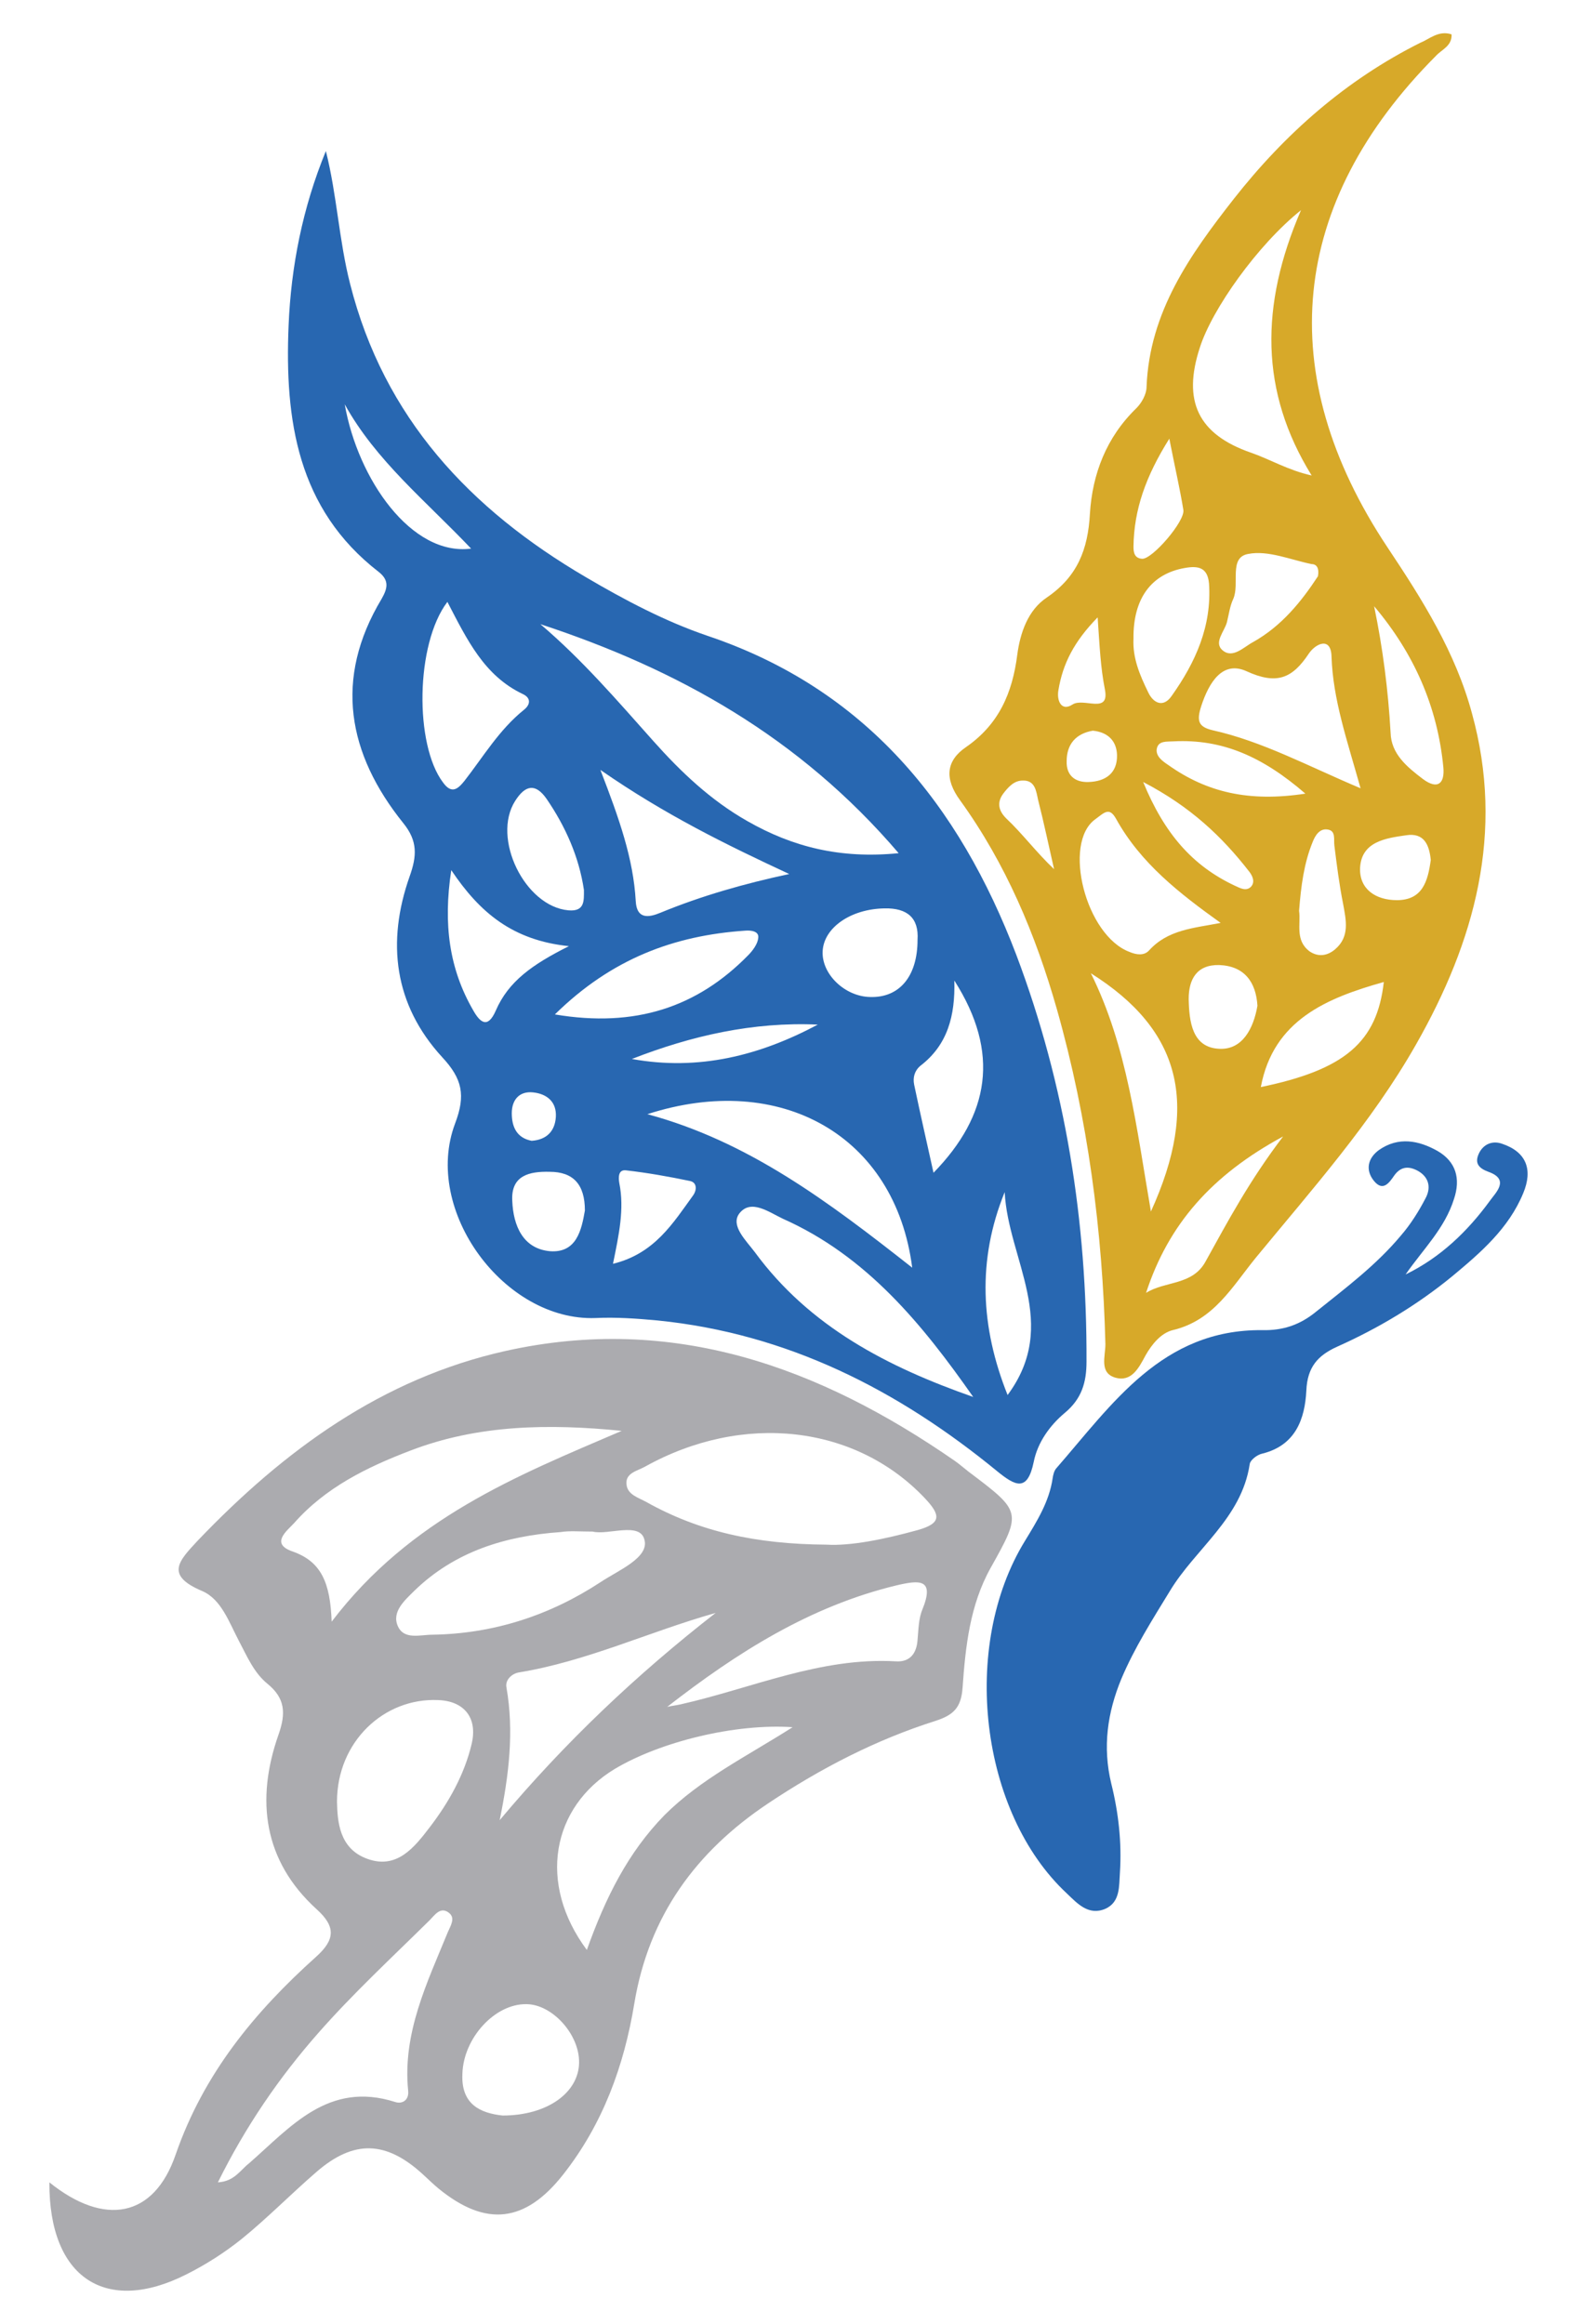
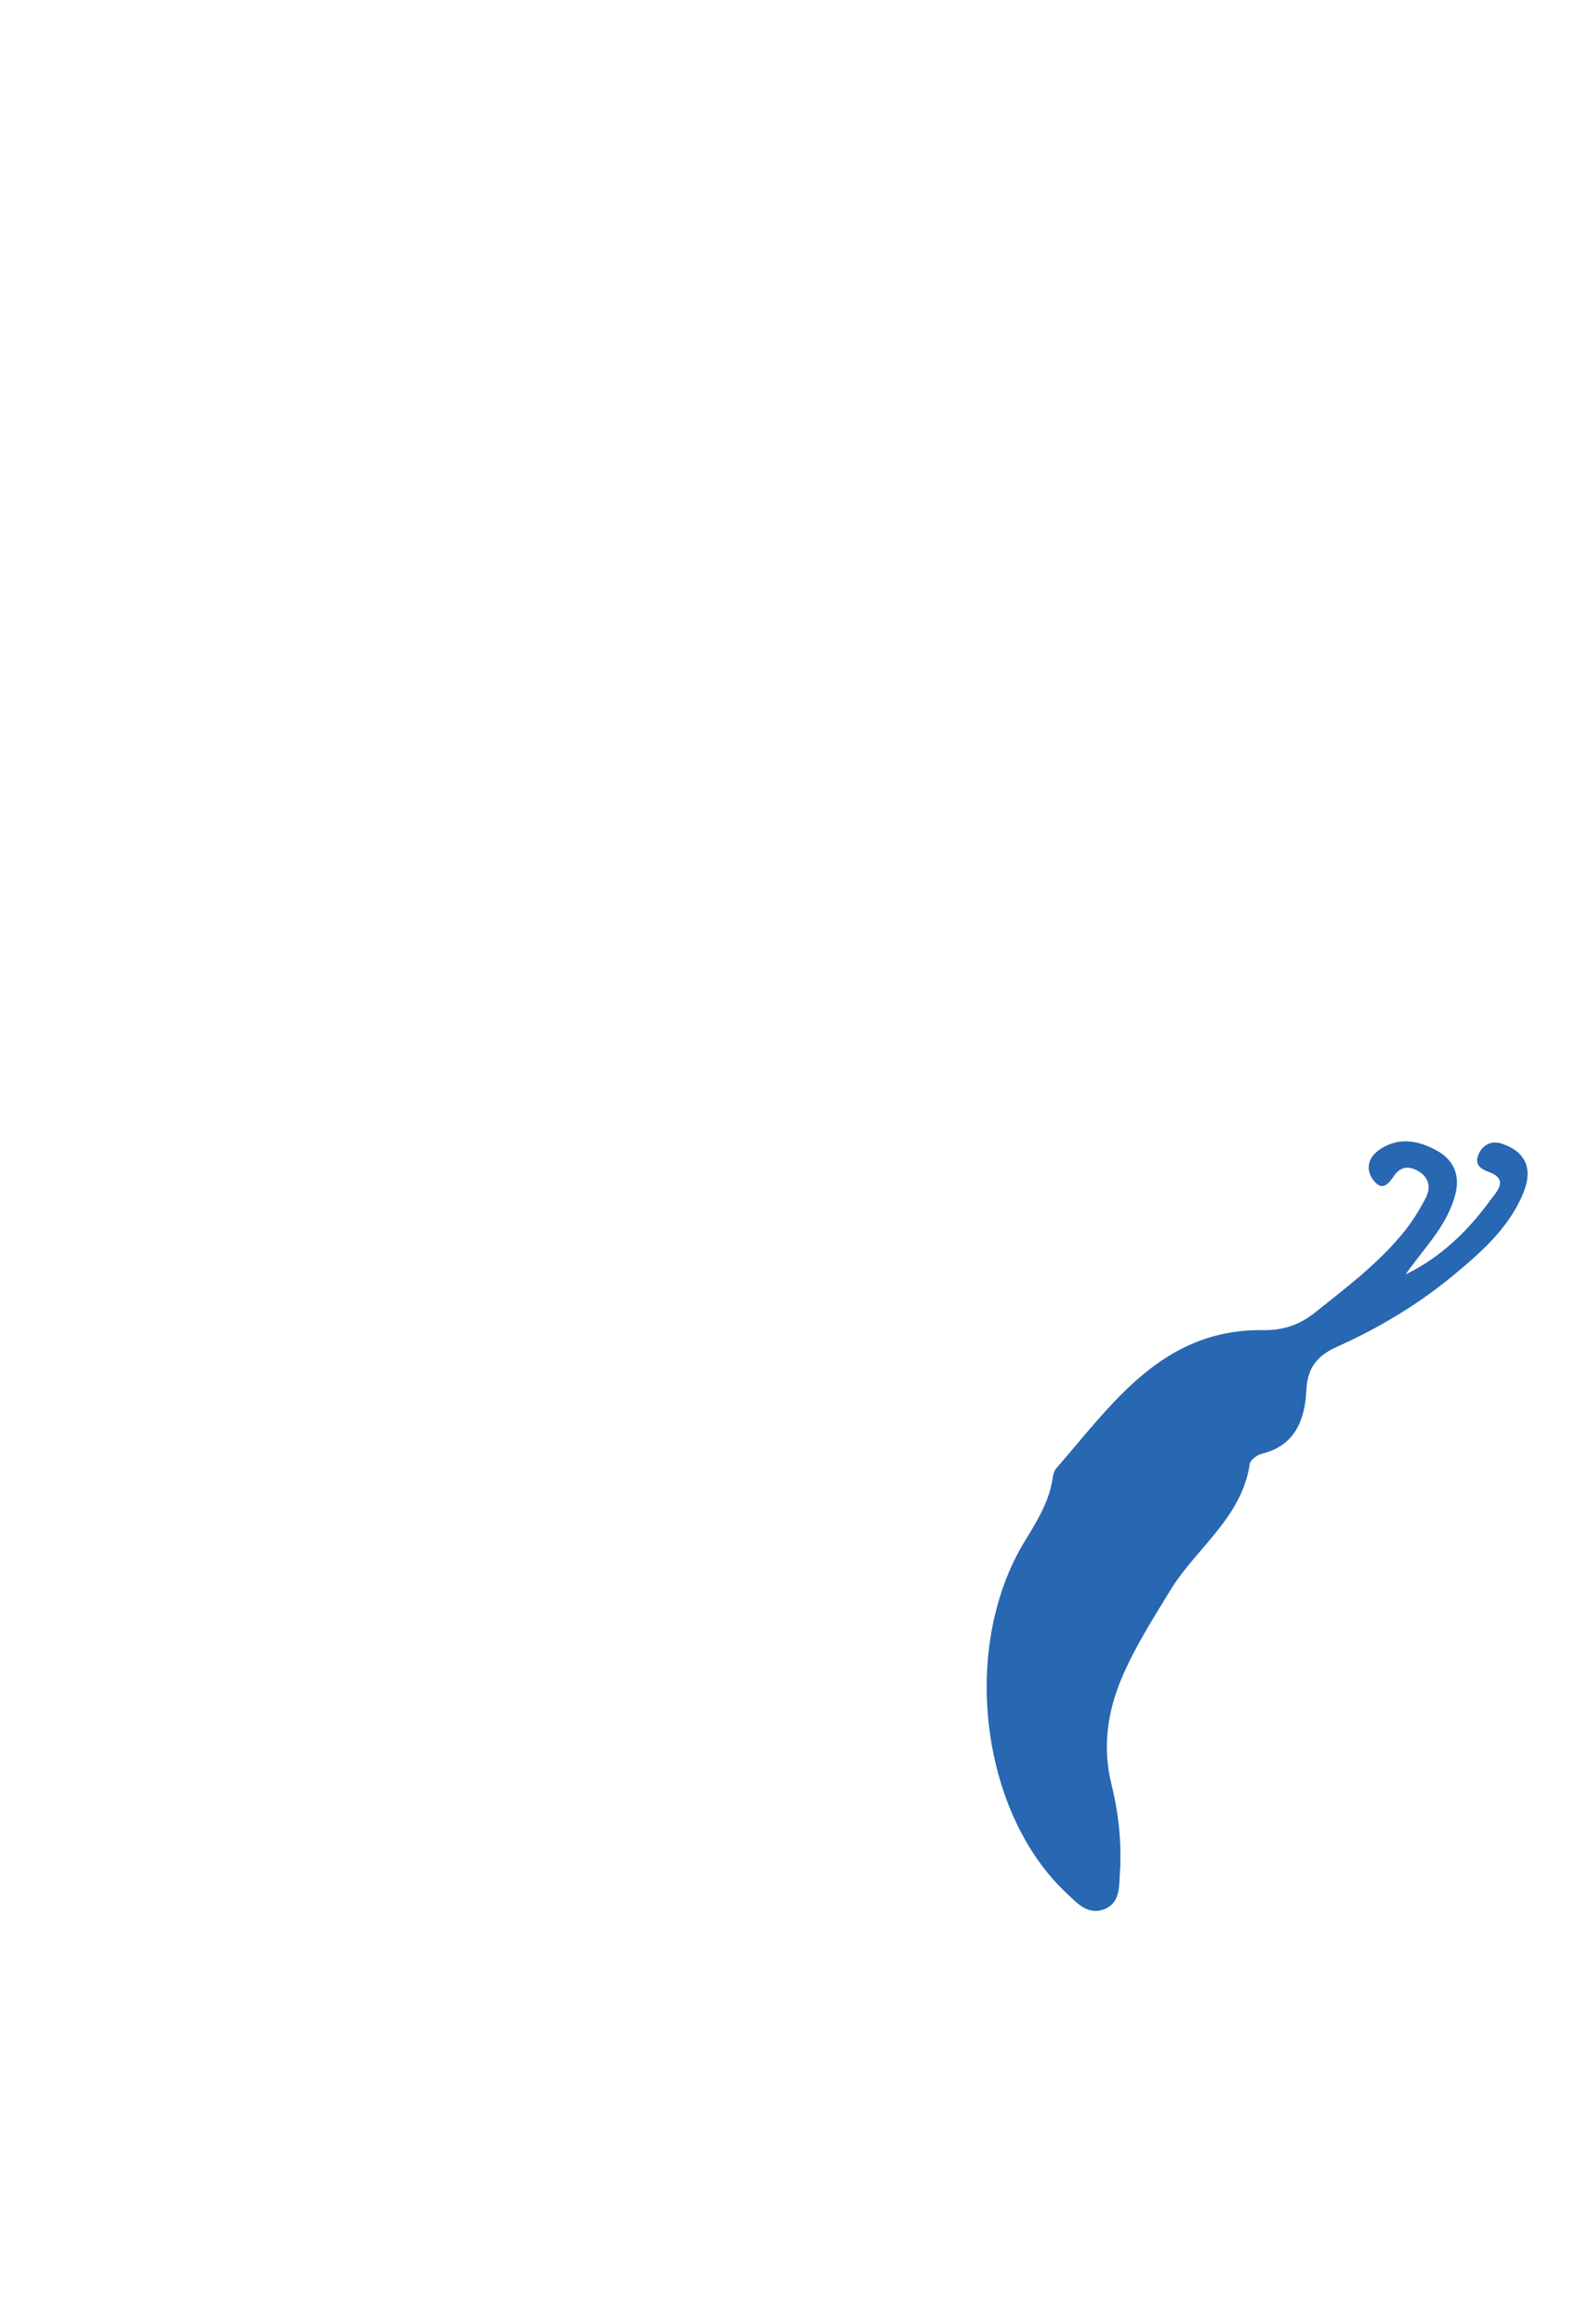
<svg xmlns="http://www.w3.org/2000/svg" version="1.1" id="Layer_1" x="0px" y="0px" viewBox="0 0 325.7 480" style="enable-background:new 0 0 325.7 480;" xml:space="preserve">
  <style type="text/css">
	.st0{fill:#2867B1;}
	.st1{fill:#ABABAF;}
	.st2{fill:#D7A929;}
</style>
  <g>
-     <path class="st0" d="M209.9,197.2c-11.8-31-31.1-54.9-63.8-65.9c-8.8-3-17.1-7.4-25.1-12.1c-23.9-14-41.7-32.9-48.7-60.6   c-2.3-9-2.7-18.3-5-27.4c-4.8,11.7-7.2,23.8-7.7,36.1c-0.8,19.4,1.8,37.8,18.6,50.8c2.3,1.8,1.8,3.5,0.6,5.6   c-9.9,16.5-7,32,4.5,46.3c3,3.7,2.8,6.8,1.3,11c-4.8,13.6-3.2,26.5,6.7,37.3c4.2,4.5,4.9,7.9,2.7,13.7c-6.8,18,10.2,40.9,29,40.2   c4.2-0.2,8.5,0.1,12.8,0.5c26.8,2.7,49.6,14.3,70.1,31.1c3.8,3.1,6.3,4.4,7.6-1.9c0.8-4,3.3-7.5,6.4-10.1c3.5-2.9,4.5-6.3,4.5-10.6   C224.5,252.3,220.1,224.2,209.9,197.2z M189.5,194.1c0,7.6-3.8,12-9.8,11.8c-5.2-0.1-10-4.7-9.8-9.4c0.2-4.9,5.8-8.8,12.8-8.9   C187.4,187.5,189.8,189.6,189.5,194.1z M188.4,261.8c-17.4-13.7-33.9-26.1-54.7-31.7C161.2,221.2,184.9,234.5,188.4,261.8z    M130.5,218.7c12.3-4.8,25-7.7,38.4-7.1C156.9,218,144.3,221.2,130.5,218.7z M185.6,176.2c-12.1,1.2-21.9-1.3-31.2-6.6   c-7.6-4.3-13.8-10.2-19.5-16.6c-7.4-8.3-14.7-16.8-23.3-24.1C139.9,138.2,165.1,152.2,185.6,176.2z M163,180.5   c-9.3,2-18.1,4.5-26.6,8c-2.4,1-4.9,1.4-5.1-2.4c-0.5-8.8-3.4-17-7.3-27.1C137.4,168.3,150.1,174.5,163,180.5z M112.9,165   c3.9,5.7,6.7,12,7.7,18.8c0,2.2,0.2,4.5-3.2,4.2c-9-0.8-15.9-14.9-11-22.6C108.5,162.1,110.6,161.7,112.9,165z M71.2,83.5   c6.4,11.6,16.7,19.9,26.1,29.8C85,114.9,73.9,99,71.2,83.5z M91.5,161.6c-5.9-7.8-5.7-28.6,0.9-37.3c4.1,7.9,7.6,15.2,15.5,19   c1.8,0.8,1.7,2.2,0.3,3.3c-5.1,4.1-8.4,9.7-12.3,14.7C94.6,162.9,93.3,164.1,91.5,161.6z M102.4,208.7c-1.7,3.9-3.3,2.4-4.7-0.1   c-4.9-8.5-6.2-17.7-4.5-28.9c5.9,8.8,12.7,14.5,24.3,15.7C109.9,199.2,105,202.7,102.4,208.7z M110.1,225.6   c2.8,0.3,4.9,1.9,4.7,5.1c-0.2,3-2,4.7-5,4.9c-3.1-0.6-4.1-2.9-4.1-5.7C105.7,227.1,107.3,225.3,110.1,225.6z M113.6,258.4   c-5.6-0.5-7.6-5.3-7.8-10.4c-0.3-5.3,3.6-6.1,7.7-6c4.9,0,7.3,2.6,7.3,8C120.1,254,119.1,258.8,113.6,258.4z M114.6,209.5   c11.7-11.5,24.6-16.3,39.3-17.3c1.2-0.1,2.9,0.1,2.7,1.5c-0.1,1.2-1.1,2.6-2.1,3.6C144,208,131.2,212.3,114.6,209.5z M143.2,246.8   c-4.2,5.8-8,12.1-16.6,14.2c1.2-5.9,2.4-11.3,1.3-16.7c-0.2-1.2-0.2-2.8,1.4-2.6c4.4,0.5,8.9,1.3,13.2,2.2   C144,244.2,143.9,245.8,143.2,246.8z M155.9,258.6c-1.8-2.4-5.1-5.5-3.2-8c2.4-3.1,6.2-0.2,9,1.1c17.3,7.7,28.8,21.8,39.3,36.8   C183.3,282.3,167.2,274,155.9,258.6z M192.8,242.2c-1.3-5.9-2.7-12-4-18.2c-0.3-1.5,0.1-2.9,1.3-3.9c5.6-4.3,7.2-10.3,7-17.6   C206.6,217.4,204.4,230.3,192.8,242.2z M208.1,288.1c-5.6-14-6.3-27.9-0.6-41.9C208.2,260.1,219,273.4,208.1,288.1z" />
-     <path class="st1" d="M200,303.9c-0.9-0.7-1.8-1.5-2.8-2.2c-28-19.4-58.2-30.4-92.8-22.7c-25.5,5.7-45.7,20.5-63.5,39.1   c-4,4.3-6.9,7.2,0.9,10.5c3.9,1.7,5.5,6.4,7.5,10.2c1.7,3.2,3.1,6.6,5.9,8.9c3.7,3,3.9,6.1,2.3,10.6c-4.7,13.4-3.1,26,7.9,36   c4,3.6,3.8,6.3-0.1,9.8c-12.7,11.4-23.2,24.1-29,40.8c-4.5,13.2-14.8,14.9-26.1,5.8c-0.1,19.8,11.7,27.4,28.3,19   c4-2,7.9-4.5,11.4-7.3c5.3-4.3,10.2-9.3,15.4-13.8c7.8-6.8,14.5-6.5,22.1,0.5c1.1,1,2.1,2,3.2,2.9c9.8,8,17.9,7,25.7-2.9   c8.2-10.4,12.6-22.5,14.7-35.3c3-18.1,12.7-31.4,27.7-41.4c10.8-7.2,22.2-13.1,34.5-17c3.7-1.2,5.3-2.7,5.6-6.8   c0.6-8.5,1.5-17.1,5.8-24.8C211.1,312.2,211,312.2,200,303.9z M60.4,320.4c-4.6-1.6-1.2-4.2,0.3-5.8c6.5-7.4,15.1-11.6,24-15   c14-5.4,28.7-5.6,43.7-4.1c-21.7,9.3-43.6,18-59.9,39.4C68.2,326.9,66.4,322.5,60.4,320.4z M104.6,348.5c-0.3-1.5,1-2.8,2.5-3.1   c14.1-2.3,26.9-8.4,40.7-12.3c-16.3,12.7-31.1,26.7-44.6,42.8C105.1,366.6,106.2,357.6,104.6,348.5z M124.1,326.7   c-10.5,6.9-22.1,10.7-34.8,10.9c-2.5,0-5.8,1.1-7.1-1.7c-1.4-3,1.4-5.4,3.3-7.3c8.4-8.2,18.9-11.4,30.3-12.2   c1.9-0.3,3.8-0.1,6.6-0.1c3.2,0.8,9.8-2.1,10.7,1.7C134.1,321.7,127.7,324.3,124.1,326.7z M97.4,360.2c-1.5,6.3-4.7,12-8.6,17.1   c-3.2,4.2-6.8,8.8-12.9,6.6c-5.9-2.1-6.2-7.8-6.3-11.8c0-12.4,9.7-21.5,20.9-21C95.9,351.3,98.7,354.8,97.4,360.2z M92.5,399   c-4.3,10.5-9.4,20.9-8.2,32.8c0.2,1.9-1.2,2.8-2.7,2.3c-13.8-4.4-21.6,5.2-30.2,12.7c-1.8,1.4-3,3.7-6.4,3.9   c5.7-11.5,12.6-21.6,20.7-30.8c7.2-8.2,15.2-15.6,23-23.3c1.1-1.1,2.3-3,4.1-1.5C94.1,396.2,93,397.8,92.5,399z M103.8,436.9   c-4.6-0.5-8.6-2.3-8.3-8.6c0.2-7.4,6.7-14.5,13.2-14.4c5.3,0,11,6.2,10.9,12.1C119.5,432.2,113,436.9,103.8,436.9z M137.2,374.9   c-7.5,7.7-12.1,16.9-16,27.8c-10.2-13.7-7.3-29.5,5.8-37.4c9.4-5.6,24.8-9.4,36.7-8.6C154.1,362.8,144.7,367.4,137.2,374.9z    M190.5,332.4c-0.8,1.9-0.8,4.2-1,6.3c-0.2,2.8-1.6,4.6-4.5,4.4c-15.6-0.9-29.8,5.6-44.5,8.9c-0.9,0.2-1.8,0.3-2.7,0.5   c14.4-11.2,29.5-20.8,47.4-25.1C189.9,326.3,193.1,326,190.5,332.4z M189.5,316c-6.9,1.9-13.8,3.3-18.8,3   c-14.6-0.1-26.3-2.7-37.2-8.8c-1.6-0.9-3.9-1.5-4.1-3.6c-0.3-2.4,2.2-2.8,3.8-3.7c20.3-11.3,43.5-8.6,57.8,6.5   C194.3,312.9,194.5,314.6,189.5,316z" />
-     <path class="st2" d="M304,147.3c-3.4-12.6-10.2-23.4-17.4-34.2c-23.9-35.9-20.3-71.2,10-101.6c1.2-1.3,3.3-2,3.2-4.4   c-2.7-0.9-4.6,1-6.4,1.7c-15.4,7.7-28,18.8-38.6,32.3c-9,11.5-17.4,23.3-18,38.8c0,1.5-1,3.3-2.1,4.4c-6.2,6-9.1,13.6-9.6,21.8   c-0.4,7.4-2.6,13-8.9,17.3c-3.9,2.6-5.5,7.3-6.1,11.8c-1,7.9-3.8,14.4-10.6,19.1c-4.1,2.8-4.5,6.5-1.2,11c9.4,13,15.6,27.7,20,43.2   c6.4,22.6,9.4,45.7,10,69.1c0,2.5-1.3,5.9,2,6.9c3.4,1,4.9-2,6.3-4.6c1.3-2.3,3.2-4.6,5.6-5.2c8.5-2,12.3-9,17.2-15   c11.6-14.1,23.9-27.9,33-43.9C304.6,194.4,310.8,171.9,304,147.3z M207.8,169c-1.5-1.5-2-3.2-0.6-5.1c1-1.3,2.2-2.7,4-2.7   c2.6-0.1,2.8,2.2,3.2,4c1.2,4.7,2.2,9.5,3.3,14.3C214,176,211.2,172.2,207.8,169z M275,135.6c0.3,8.9,3.2,17.2,6,27.2   c-11.1-4.7-20.3-9.7-30.6-12c-2.9-0.7-3.3-1.9-2.3-5c1.6-4.9,4.4-9.4,9.3-7.2c6.3,2.9,9.5,1.5,12.9-3.6   C271.7,132.9,274.9,131.4,275,135.6z M268.3,188.1c0.4-5.1,1-9.8,2.8-14.2c0.5-1.3,1.4-2.8,3-2.6c1.9,0.2,1.3,2.1,1.5,3.4   c0.5,4,1,8,1.8,12c0.6,3.3,1.4,6.7-1.6,9.3c-1.6,1.4-3.5,1.7-5.3,0.5C267.4,194.2,268.7,190.8,268.3,188.1z M259.7,207.7   c-0.8,4.7-3.1,9.1-7.8,8.9c-5.7-0.2-6.3-5.6-6.4-10.3c0-4.1,1.7-7.1,6.3-7C257,199.5,259.4,202.8,259.7,207.7z M255,182.9   c-8.7-4.1-14.5-10.7-18.9-21.4c9.8,5.1,16.3,11.3,21.9,18.5c0.7,0.9,1.3,2.2,0.3,3.2C257.3,184.1,256.1,183.4,255,182.9z    M241.3,158c-1.2-0.8-2.6-1.8-2.4-3.3c0.3-1.8,2.1-1.5,3.5-1.6c10-0.5,18.3,3.1,27.2,10.8C257.9,165.7,249.2,163.6,241.3,158z    M272.2,119c-3.4,5.2-7.5,10.3-13.4,13.6c-1.9,1-4.2,3.5-6.3,1.7c-1.9-1.6,0.4-3.9,0.9-5.8c0.4-1.6,0.6-3.3,1.3-4.8   c1.4-3.1-1-8.6,3.1-9.3c4.1-0.8,8.7,1.2,13.1,2.1C271.9,116.5,272.5,117.3,272.2,119z M247.8,71.8c2.5-7.9,11.9-21.2,20.9-28.4   c-8.5,19.7-8.5,37.5,2.2,54.8c-4.9-1.1-8.5-3.3-12.5-4.7C247.4,89.7,244.2,82.8,247.8,71.8z M241.5,90.6c1.2,6.1,2.2,10.4,2.9,14.7   c0.4,2.3-6.4,10.2-8.5,10.1c-1.6-0.1-1.8-1.3-1.8-2.5C234.2,105.3,236.6,98.4,241.5,90.6z M244.7,117.3c2.8-0.5,4.7-0.1,5,3.2   c0.6,8.8-2.8,16.3-7.7,23.2c-1.7,2.5-3.8,1.6-4.9-0.8c-1.7-3.5-3.2-7-3-11C234,123.6,237.8,118.5,244.7,117.3z M218.6,142.5   c0.9-5.4,3.2-10,8.1-15c0.4,5.9,0.6,10.4,1.5,14.9c1,5.2-4.4,1.6-6.7,3.1S218.2,144.7,218.6,142.5z M220.3,157.2   c0-3.5,1.9-5.7,5.4-6.3c3.1,0.3,4.9,2.1,5,5c0.1,3.8-2.4,5.5-5.9,5.6C222,161.6,220.2,160.1,220.3,157.2z M226.2,169.2   c1.9-1.4,2.9-2.6,4.3-0.1c5.1,9.2,13.1,15.4,21.6,21.5c-5.7,1.1-10.9,1.4-14.8,5.7c-1,1.1-2.6,0.9-4,0.3   C224.2,193.2,219.4,174.1,226.2,169.2z M225.3,201c18.6,11.7,22.5,27,12.4,49.2C234.7,232.8,232.8,216.1,225.3,201z M249,260.5   c-2.7,5-8.3,4-12.3,6.5c4.6-14.1,13.5-24.3,28.3-32.3C258,243.9,253.6,252.2,249,260.5z M260.4,224.5c2.6-13.9,13.7-18.4,25.4-21.7   C284.4,215.2,277.8,220.9,260.4,224.5z M288.5,185.9c-4.4,0-7.8-2.3-7.6-6.7c0.3-5.4,5.3-6.1,9.5-6.7c3.8-0.6,4.8,2.1,5.1,5.1   C294.9,182,293.8,185.9,288.5,185.9z M293.9,160.9c-3.3-2.5-6.6-5.2-6.7-9.6c-0.5-8.8-1.6-17.4-3.4-26.1   c8.2,9.7,13.1,20.7,14.3,33.3C298.4,161.7,297,163.2,293.9,160.9z" />
    <path class="st0" d="M290.3,263.2c7.2-3.5,12.8-8.9,17.4-15.2c1.2-1.7,4.2-4.4-0.3-6c-1.9-0.7-2.9-1.7-2-3.7s2.8-2.8,4.8-2.1   c5.1,1.7,6.4,5.4,4.4,10.2c-3,7.3-8.8,12.3-14.7,17.2c-7.2,5.9-15.2,10.7-23.7,14.5c-4,1.8-6.2,4.2-6.4,9.1   c-0.3,5.8-2.2,11.3-9.1,13c-1,0.2-2.5,1.3-2.6,2.2c-1.7,11.2-11.2,17.4-16.5,26.2c-3.6,5.9-7.3,11.7-10,18.1   c-2.9,7-3.9,14.1-2.1,21.6c1.5,6,2.2,12.2,1.8,18.4c-0.2,2.8,0.1,6.1-3,7.5c-3.5,1.5-5.8-1.1-8-3.2c-17.9-16.7-22-51-8.6-72.8   c2.5-4.1,5-8.1,5.7-12.9c0.1-0.7,0.3-1.5,0.7-2c11.6-13.3,21.9-28.8,42.6-28.6c4.3,0.1,7.8-1.1,11.1-3.8   c6.1-4.9,12.4-9.6,17.5-15.7c2-2.3,3.7-5,5.1-7.7c1.1-2,0.9-4.2-1.4-5.6c-1.9-1.1-3.6-1.1-5,0.8c-1.1,1.6-2.4,3.5-4.3,1.1   c-1.8-2.3-1.1-4.7,1.1-6.3c4-2.8,8.2-2,12.1,0.2c3.8,2.2,4.8,5.7,3.4,9.9C298.4,253.7,293.9,258,290.3,263.2z" />
  </g>
</svg>